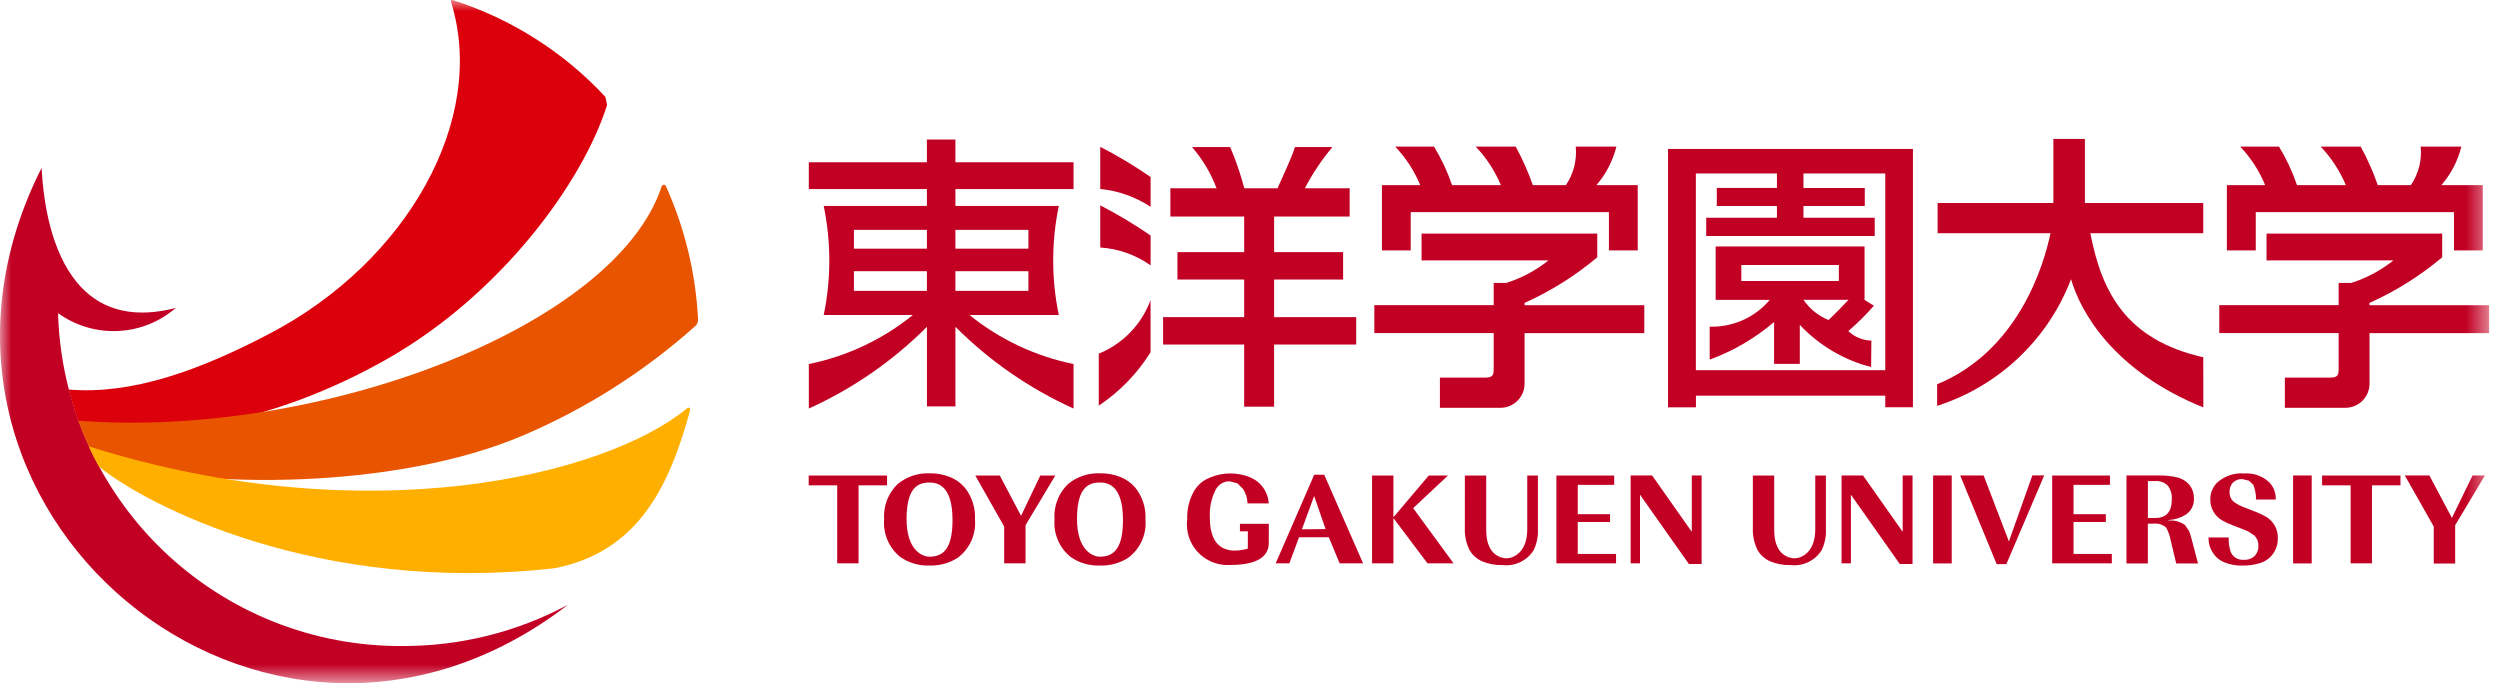
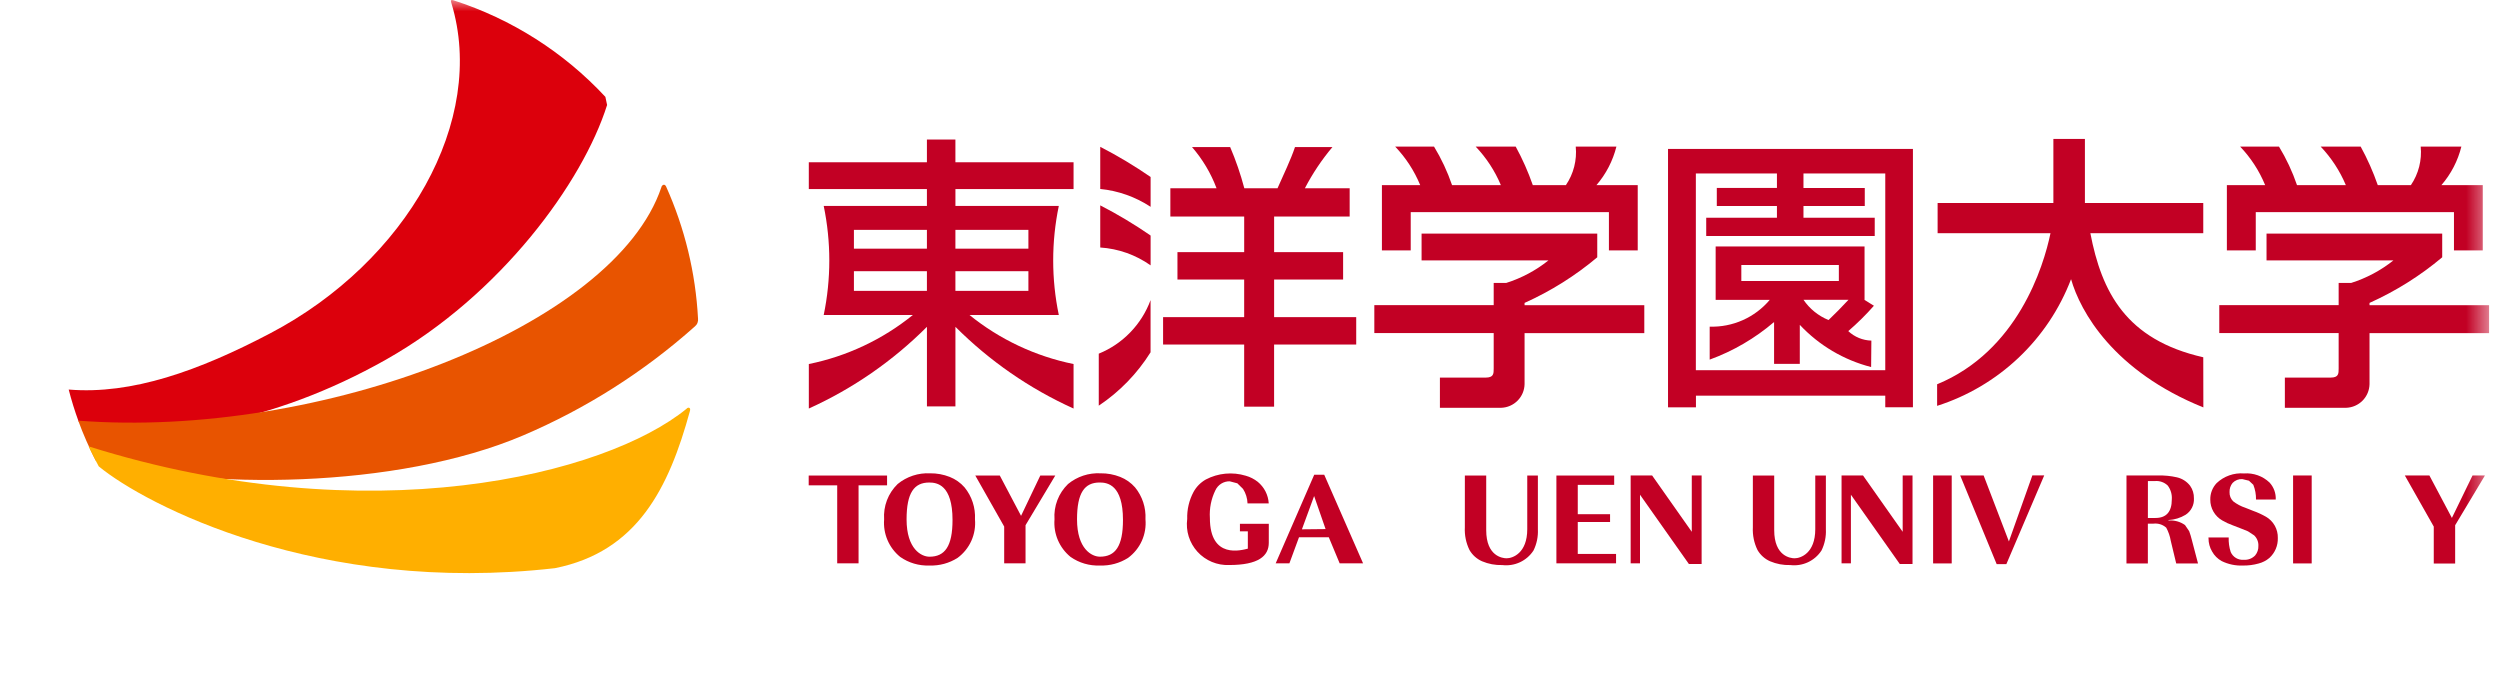
<svg xmlns="http://www.w3.org/2000/svg" width="111" height="31" viewBox="0 0 111 31" fill="none">
  <g clip-path="url(#clip0_26_204)">
    <mask id="mask0_26_204" style="mask-type:luminance" maskUnits="userSpaceOnUse" x="0" y="0" width="111" height="31">
      <path d="M110.523 0H0V30.334H110.523V0Z" fill="white" />
    </mask>
    <g mask="url(#mask0_26_204)">
      <path d="M84.934 6.612V18.082H83.706V17.567H75.3V18.087H74.06V6.612H84.934ZM80.074 8.346H82.796V9.146H80.074V9.667H83.238V10.478H75.756V9.667H78.896V9.145H76.226V8.345H78.896V7.701H75.296V16.437H83.706V7.701H80.074V8.346ZM83.202 13.575C82.849 13.976 82.468 14.352 82.063 14.701C82.342 14.963 82.707 15.113 83.089 15.123L83.078 16.297C81.866 15.986 80.767 15.336 79.911 14.423V16.157H78.769V14.297C77.924 15.02 76.955 15.586 75.91 15.967V14.503C76.416 14.519 76.918 14.42 77.38 14.214C77.843 14.008 78.252 13.7 78.578 13.313H76.175V10.942H82.786V13.31H82.774L83.202 13.575ZM77.315 12.475H81.645V11.767H77.315V12.475ZM80.074 13.31C80.348 13.713 80.736 14.026 81.187 14.21C81.453 13.956 81.794 13.615 82.074 13.31H80.074Z" fill="#C20024" />
      <path d="M48.785 15.703V18.012C49.711 17.393 50.494 16.586 51.085 15.642V13.325C50.888 13.859 50.581 14.347 50.185 14.756C49.789 15.166 49.313 15.488 48.785 15.703Z" fill="#C20024" />
      <path d="M48.851 10.989C49.655 11.041 50.429 11.316 51.087 11.782V10.458C50.372 9.963 49.625 9.516 48.851 9.118V10.989Z" fill="#C20024" />
      <path d="M48.851 8.39C49.65 8.469 50.417 8.742 51.087 9.183V7.859C50.372 7.364 49.625 6.917 48.851 6.519V8.39Z" fill="#C20024" />
      <path d="M56.571 12.41H59.634V11.194H56.571V9.613H59.925V8.359H57.937C58.276 7.705 58.686 7.092 59.161 6.529H57.498C57.314 7.083 56.985 7.763 56.722 8.359H55.248C55.083 7.735 54.873 7.123 54.619 6.529H52.925C53.394 7.07 53.763 7.689 54.015 8.359H51.964V9.613H55.242V11.194H52.279V12.41H55.241V14.082H51.641V15.296H55.241V18.056H56.57V15.296H60.216V14.082H56.571V12.41Z" fill="#C20024" />
      <path d="M69.963 6.508C70.022 7.112 69.867 7.717 69.526 8.219H68.056C67.851 7.629 67.597 7.057 67.297 6.509H65.52C65.994 7.006 66.373 7.586 66.638 8.219H64.471C64.267 7.622 63.999 7.048 63.671 6.509H61.946C62.419 7.005 62.796 7.585 63.057 8.219H61.357V11.119H62.636V9.419H71.436V11.119H72.715V8.219H70.883C71.308 7.726 71.611 7.14 71.769 6.508H69.963Z" fill="#C20024" />
      <path d="M67.691 13.449C68.855 12.926 69.941 12.245 70.918 11.424V10.372H63.118V11.562H68.751C68.193 12.008 67.558 12.347 66.877 12.562H66.32V13.549H61.02V14.789H66.32V16.36C66.32 16.588 66.32 16.765 65.965 16.765H63.932V18.106H66.654C66.928 18.097 67.189 17.983 67.382 17.787C67.575 17.592 67.686 17.33 67.691 17.055V14.79H73.007V13.55H67.691V13.449Z" fill="#C20024" />
      <path d="M107.479 6.508C107.538 7.112 107.384 7.717 107.044 8.219H105.573C105.368 7.629 105.114 7.057 104.814 6.509H103.038C103.51 7.007 103.889 7.586 104.155 8.219H101.987C101.783 7.622 101.515 7.048 101.187 6.509H99.462C99.935 7.005 100.312 7.585 100.573 8.219H98.873V11.119H100.156V9.419H108.956V11.119H110.235V8.219H108.399C108.825 7.726 109.129 7.14 109.285 6.508H107.479Z" fill="#C20024" />
      <path d="M105.207 13.449C106.371 12.926 107.457 12.245 108.434 11.424V10.372H100.634V11.562H106.267C105.709 12.008 105.074 12.346 104.393 12.562H103.836V13.549H98.536V14.789H103.836V16.36C103.836 16.588 103.836 16.765 103.481 16.765H101.448V18.106H104.169C104.444 18.097 104.705 17.983 104.898 17.788C105.091 17.592 105.202 17.33 105.207 17.055V14.79H110.525V13.55H105.207V13.449Z" fill="#C20024" />
      <path d="M97.825 15.863C94.386 15.082 93.314 12.963 92.812 10.354H97.825V9.013H92.57V6.168H91.17V9.013H86.03V10.354H91.042C90.734 11.841 89.581 15.591 86.008 17.062V18.02C87.358 17.589 88.593 16.859 89.623 15.885C90.652 14.912 91.449 13.719 91.955 12.395C92.367 13.837 93.838 16.48 97.829 18.089L97.825 15.863Z" fill="#C20024" />
      <path d="M41.155 8.396V9.144H36.573C36.904 10.741 36.904 12.388 36.573 13.985H40.532C39.189 15.072 37.605 15.819 35.912 16.163V18.139C37.865 17.256 39.641 16.027 41.156 14.511V18.044H42.421V14.511C43.936 16.027 45.713 17.257 47.666 18.139V16.163C45.973 15.819 44.387 15.072 43.044 13.985H47.011C46.679 12.388 46.679 10.741 47.011 9.144H42.421V8.396H47.666V7.206H42.42V6.194H41.155V7.206H35.911V8.396H41.155ZM42.42 12.042H45.661V12.915H42.42V12.042ZM42.42 10.207H45.661V11.042H42.42V10.207ZM37.914 12.042H41.155V12.915H37.914V12.042ZM41.155 11.042H37.914V10.207H41.155V11.042Z" fill="#C20024" />
-       <path d="M2.578 13.905C2.688 17.882 4.354 21.657 7.216 24.42C10.079 27.183 13.911 28.714 17.889 28.683C20.446 28.688 22.963 28.059 25.217 26.852C11.731 37.221 -5.757 22.552 1.845 7.455C1.909 8.155 2.077 15.155 7.805 13.672C7.087 14.294 6.18 14.655 5.232 14.697C4.283 14.739 3.348 14.46 2.577 13.905" fill="#C20024" />
      <path d="M26.879 4.301C25.036 2.318 22.714 0.843 20.137 0.015C19.976 -0.033 20.022 0.057 20.043 0.141C21.626 5.341 18.058 11.616 12.004 14.796C8.831 16.463 5.857 17.528 3.05 17.296C3.173 17.776 3.32 18.25 3.491 18.716C6.945 19.655 12.077 18.829 17.147 15.962C22.237 13.083 25.868 8.104 26.955 4.662L26.879 4.301Z" fill="#DC000C" />
      <path d="M29.574 8.279C29.495 8.123 29.374 8.244 29.367 8.308C27.284 14.521 14.201 19.499 3.474 18.677C3.696 19.286 3.958 19.88 4.257 20.455C8.981 21.747 17.606 21.728 23.226 19.333C26.015 18.145 28.591 16.51 30.854 14.492C30.905 14.45 30.945 14.396 30.969 14.334C30.993 14.272 31.001 14.206 30.992 14.14C30.885 12.116 30.404 10.13 29.574 8.281" fill="#E85400" />
      <path d="M30.485 18.147C26.906 21.076 16.414 23.736 3.935 19.82C4.074 20.12 4.226 20.415 4.384 20.706C6.461 22.42 14.146 26.423 24.639 25.227C28.297 24.497 29.696 21.675 30.633 18.247C30.682 18.086 30.545 18.067 30.485 18.147Z" fill="#FFAF00" />
      <path d="M86.656 21.111H85.83V25.016H86.656V21.111Z" fill="#C20024" />
      <path d="M88.652 25.048L87.032 21.11H88.073L89.195 24.04L90.236 21.109H90.763L89.082 25.048H88.652Z" fill="#C20024" />
      <path d="M94.416 21.112H95.816C96.098 21.103 96.379 21.13 96.654 21.193C96.887 21.246 97.095 21.379 97.241 21.568C97.356 21.731 97.415 21.926 97.41 22.125C97.419 22.269 97.389 22.413 97.323 22.542C97.258 22.671 97.159 22.78 97.037 22.858C96.808 22.996 96.548 23.076 96.281 23.09V23.112C96.541 23.09 96.801 23.16 97.014 23.312L97.2 23.585C97.245 23.709 97.284 23.835 97.315 23.963L97.592 25.018H96.624L96.381 24.008C96.347 23.805 96.279 23.61 96.181 23.429C96.104 23.36 96.014 23.309 95.916 23.278C95.818 23.247 95.714 23.238 95.612 23.25H95.365V25.017H94.415L94.416 21.112ZM95.366 22.998H95.699C96.185 22.998 96.428 22.724 96.428 22.177C96.445 21.956 96.381 21.736 96.248 21.559C96.173 21.487 96.084 21.432 95.987 21.398C95.889 21.363 95.785 21.35 95.682 21.359H95.367L95.366 22.998Z" fill="#C20024" />
-       <path d="M98.054 23.864H98.954C98.945 24.082 98.976 24.3 99.043 24.508C99.091 24.62 99.174 24.714 99.279 24.776C99.384 24.838 99.505 24.866 99.627 24.855C99.719 24.861 99.812 24.847 99.898 24.814C99.984 24.781 100.062 24.729 100.127 24.663C100.228 24.543 100.28 24.389 100.272 24.232C100.276 24.146 100.261 24.061 100.228 23.981C100.196 23.902 100.147 23.83 100.085 23.771L99.811 23.591C99.736 23.558 99.634 23.517 99.504 23.467L99.129 23.322C98.968 23.265 98.813 23.192 98.666 23.106C98.504 23.013 98.37 22.879 98.277 22.717C98.184 22.555 98.135 22.372 98.137 22.185C98.13 21.913 98.231 21.65 98.417 21.452C98.578 21.299 98.77 21.181 98.98 21.107C99.189 21.032 99.412 21.003 99.634 21.021C99.841 21.005 100.049 21.033 100.245 21.103C100.44 21.172 100.619 21.283 100.769 21.426C100.862 21.527 100.934 21.646 100.981 21.775C101.028 21.904 101.049 22.042 101.043 22.179H100.167C100.171 21.955 100.13 21.732 100.047 21.524L99.853 21.343L99.558 21.272C99.478 21.267 99.399 21.28 99.325 21.309C99.25 21.339 99.183 21.384 99.128 21.441C99.033 21.556 98.985 21.703 98.992 21.852C98.989 21.927 99.002 22.002 99.029 22.071C99.057 22.141 99.099 22.204 99.152 22.257C99.315 22.383 99.498 22.481 99.694 22.545L100.042 22.683C100.239 22.753 100.429 22.841 100.61 22.944C100.774 23.039 100.909 23.177 101.002 23.343C101.094 23.509 101.14 23.696 101.135 23.886C101.14 24.052 101.11 24.218 101.045 24.371C100.98 24.524 100.883 24.661 100.76 24.773C100.621 24.891 100.457 24.975 100.281 25.02C100.056 25.083 99.824 25.113 99.591 25.11C99.262 25.124 98.934 25.056 98.639 24.91C98.463 24.812 98.317 24.667 98.219 24.491C98.112 24.312 98.057 24.107 98.058 23.899L98.054 23.864Z" fill="#C20024" />
+       <path d="M98.054 23.864H98.954C98.945 24.082 98.976 24.3 99.043 24.508C99.091 24.62 99.174 24.714 99.279 24.776C99.384 24.838 99.505 24.866 99.627 24.855C99.719 24.861 99.812 24.847 99.898 24.814C99.984 24.781 100.062 24.729 100.127 24.663C100.228 24.543 100.28 24.389 100.272 24.232C100.276 24.146 100.261 24.061 100.228 23.981C100.196 23.902 100.147 23.83 100.085 23.771L99.811 23.591C99.736 23.558 99.634 23.517 99.504 23.467L99.129 23.322C98.968 23.265 98.813 23.192 98.666 23.106C98.504 23.013 98.37 22.879 98.277 22.717C98.184 22.555 98.135 22.372 98.137 22.185C98.13 21.913 98.231 21.65 98.417 21.452C98.578 21.299 98.77 21.181 98.98 21.107C99.189 21.032 99.412 21.003 99.634 21.021C99.841 21.005 100.049 21.033 100.245 21.103C100.44 21.172 100.619 21.283 100.769 21.426C100.862 21.527 100.934 21.646 100.981 21.775C101.028 21.904 101.049 22.042 101.043 22.179H100.167C100.171 21.955 100.13 21.732 100.047 21.524L99.853 21.343L99.558 21.272C99.478 21.267 99.399 21.28 99.325 21.309C99.25 21.339 99.183 21.384 99.128 21.441C99.033 21.556 98.985 21.703 98.992 21.852C98.989 21.927 99.002 22.002 99.029 22.071C99.057 22.141 99.099 22.204 99.152 22.257C99.315 22.383 99.498 22.481 99.694 22.545L100.042 22.683C100.239 22.753 100.429 22.841 100.61 22.944C100.774 23.039 100.909 23.177 101.002 23.343C101.094 23.509 101.14 23.696 101.135 23.886C101.14 24.052 101.11 24.218 101.045 24.371C100.98 24.524 100.883 24.661 100.76 24.773C100.621 24.891 100.457 24.975 100.281 25.02C100.056 25.083 99.824 25.113 99.591 25.11C99.262 25.124 98.934 25.056 98.639 24.91C98.463 24.812 98.317 24.667 98.219 24.491C98.112 24.312 98.057 24.107 98.058 23.899Z" fill="#C20024" />
      <path d="M102.639 21.111H101.813V25.016H102.639V21.111Z" fill="#C20024" />
      <path d="M110.332 21.11L109.009 23.32V25.02H108.059V23.38L106.774 21.11H107.864L108.864 22.996L109.781 21.11H110.332Z" fill="#C20024" />
      <path d="M35.906 21.114H39.386V21.549H38.12V25.012H37.172V21.549H35.906V21.114Z" fill="#C20024" />
-       <path d="M103.101 21.114H106.581V21.549H105.316V25.012H104.368V21.549H103.101V21.114Z" fill="#C20024" />
      <path d="M41.297 21.015C41.595 21.011 41.891 21.066 42.168 21.175C42.421 21.275 42.647 21.434 42.826 21.639C43.151 22.037 43.316 22.542 43.289 23.055C43.318 23.383 43.263 23.713 43.128 24.013C42.993 24.313 42.783 24.573 42.518 24.769C42.145 25.007 41.709 25.125 41.267 25.109C40.803 25.127 40.347 24.993 39.967 24.726C39.722 24.527 39.529 24.271 39.405 23.98C39.281 23.69 39.23 23.374 39.255 23.059C39.235 22.77 39.278 22.479 39.381 22.209C39.485 21.938 39.647 21.693 39.855 21.491C40.26 21.158 40.776 20.988 41.3 21.016M41.258 21.424C40.588 21.424 40.252 21.877 40.252 23.061C40.252 24.381 40.911 24.718 41.269 24.718C41.951 24.718 42.292 24.257 42.292 23.087C42.292 21.519 41.599 21.424 41.258 21.424Z" fill="#C20024" />
      <path d="M48.868 21.015C49.165 21.011 49.461 21.066 49.737 21.175C49.99 21.275 50.216 21.434 50.396 21.639C50.721 22.037 50.886 22.542 50.859 23.055C50.888 23.383 50.833 23.713 50.698 24.013C50.563 24.313 50.353 24.573 50.088 24.769C49.715 25.007 49.279 25.125 48.837 25.109C48.371 25.128 47.913 24.994 47.531 24.726C47.286 24.526 47.094 24.27 46.97 23.98C46.846 23.69 46.795 23.374 46.82 23.059C46.799 22.77 46.842 22.479 46.946 22.208C47.05 21.937 47.212 21.693 47.42 21.491C47.826 21.157 48.343 20.987 48.868 21.015ZM48.826 21.423C48.155 21.423 47.82 21.876 47.82 23.06C47.82 24.38 48.479 24.717 48.837 24.717C49.519 24.717 49.86 24.256 49.86 23.086C49.86 21.518 49.167 21.423 48.826 21.423Z" fill="#C20024" />
      <path d="M46.854 21.114L45.534 23.319V25.012H44.586V23.379L43.303 21.114H44.391L45.335 22.904L46.189 21.114H46.854Z" fill="#C20024" />
      <path d="M58.796 21.079L60.521 25.013H59.481L58.999 23.856H57.675L57.249 25.013H56.64L58.351 21.079H58.796ZM57.805 23.502L58.856 23.491L58.347 22.024L57.805 23.502Z" fill="#C20024" />
-       <path d="M61.868 25.013H60.92V21.113H61.868V25.013ZM64.29 21.113L62.745 22.561L64.538 25.012H63.38L61.853 22.984L63.437 21.113H64.29Z" fill="#C20024" />
      <path d="M65.04 21.113H65.988V23.541C65.988 24.702 66.717 24.788 66.894 24.788C67.161 24.788 67.81 24.563 67.81 23.497V21.113H68.282V23.501C68.298 23.826 68.231 24.149 68.088 24.441C67.941 24.668 67.733 24.848 67.488 24.963C67.243 25.077 66.971 25.121 66.702 25.089C66.393 25.098 66.086 25.041 65.802 24.92C65.568 24.817 65.373 24.642 65.245 24.42C65.092 24.108 65.021 23.761 65.039 23.414L65.04 21.113Z" fill="#C20024" />
      <path d="M77.827 21.113H78.775V23.541C78.775 24.702 79.504 24.788 79.681 24.788C79.95 24.788 80.598 24.563 80.598 23.497V21.113H81.069V23.501C81.085 23.826 81.018 24.149 80.875 24.441C80.728 24.668 80.52 24.848 80.275 24.963C80.03 25.077 79.758 25.121 79.49 25.089C79.181 25.098 78.874 25.041 78.59 24.92C78.356 24.817 78.161 24.642 78.033 24.42C77.88 24.108 77.809 23.761 77.827 23.414V21.113Z" fill="#C20024" />
      <path d="M71.67 21.114V21.529H70.053V22.829H71.487V23.178H70.053V24.594H71.753V25.013H69.104V21.113L71.67 21.114Z" fill="#C20024" />
-       <path d="M93.682 21.114V21.529H92.065V22.829H93.499V23.178H92.065V24.594H93.765V25.013H91.117V21.113L93.682 21.114Z" fill="#C20024" />
      <path d="M75.552 25.041H74.986L72.816 21.965V25.012H72.401V21.112H73.355L75.115 23.612V21.112H75.552V25.041Z" fill="#C20024" />
      <path d="M84.916 25.041H84.35L82.18 21.965V25.012H81.765V21.112H82.719L84.479 23.612V21.112H84.916V25.041Z" fill="#C20024" />
      <path d="M56.335 23.257H55.053V23.59H55.404V24.36C55.135 24.425 53.719 24.847 53.719 22.998C53.692 22.575 53.776 22.151 53.962 21.77C54.018 21.649 54.108 21.546 54.221 21.475C54.334 21.404 54.465 21.368 54.599 21.37L54.939 21.46L55.19 21.707C55.314 21.9 55.383 22.122 55.39 22.351H56.332C56.321 22.166 56.272 21.985 56.188 21.82C56.104 21.655 55.986 21.51 55.843 21.392C55.685 21.268 55.505 21.176 55.311 21.122C54.721 20.943 54.084 21.003 53.538 21.29C53.308 21.42 53.119 21.612 52.992 21.844C52.795 22.213 52.699 22.626 52.712 23.044C52.678 23.305 52.7 23.571 52.779 23.822C52.858 24.073 52.991 24.304 53.168 24.499C53.346 24.694 53.564 24.847 53.807 24.949C54.05 25.05 54.312 25.098 54.575 25.087C55.875 25.087 56.334 24.687 56.334 24.1L56.335 23.257Z" fill="#C20024" />
    </g>
  </g>
  <defs>
    <clipPath id="clip0_26_204">
      <rect width="110.523" height="30.334" fill="white" />
    </clipPath>
  </defs>
</svg>